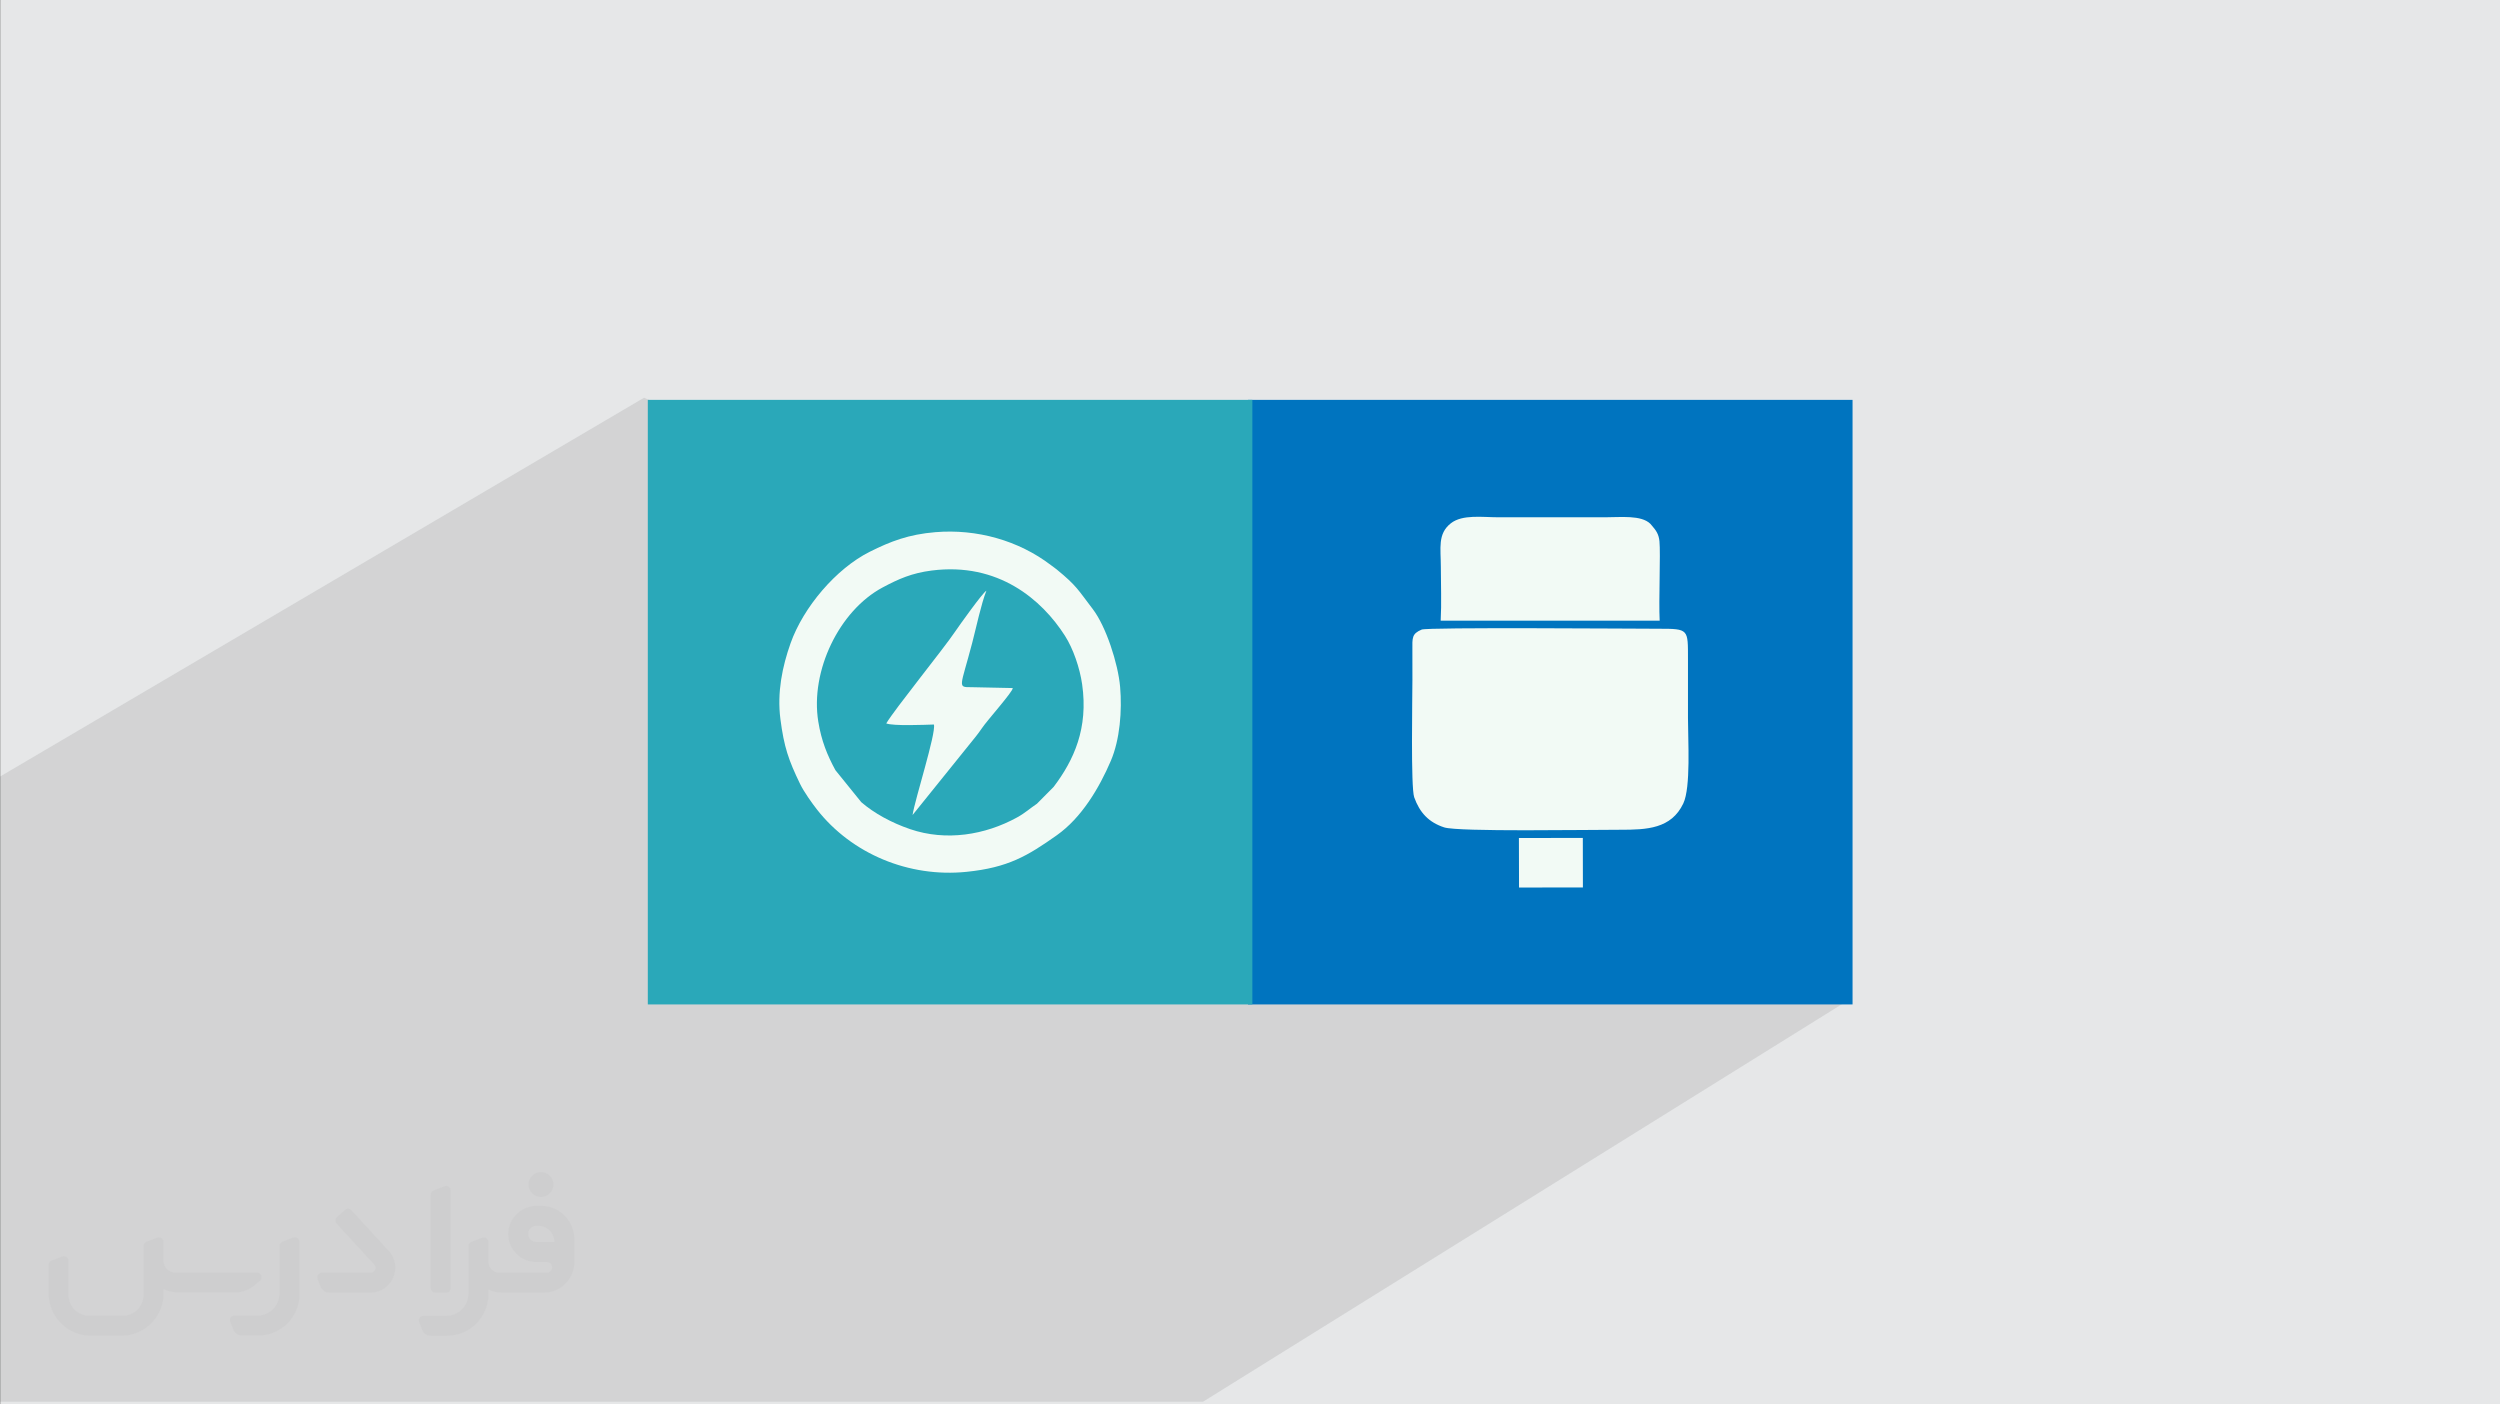
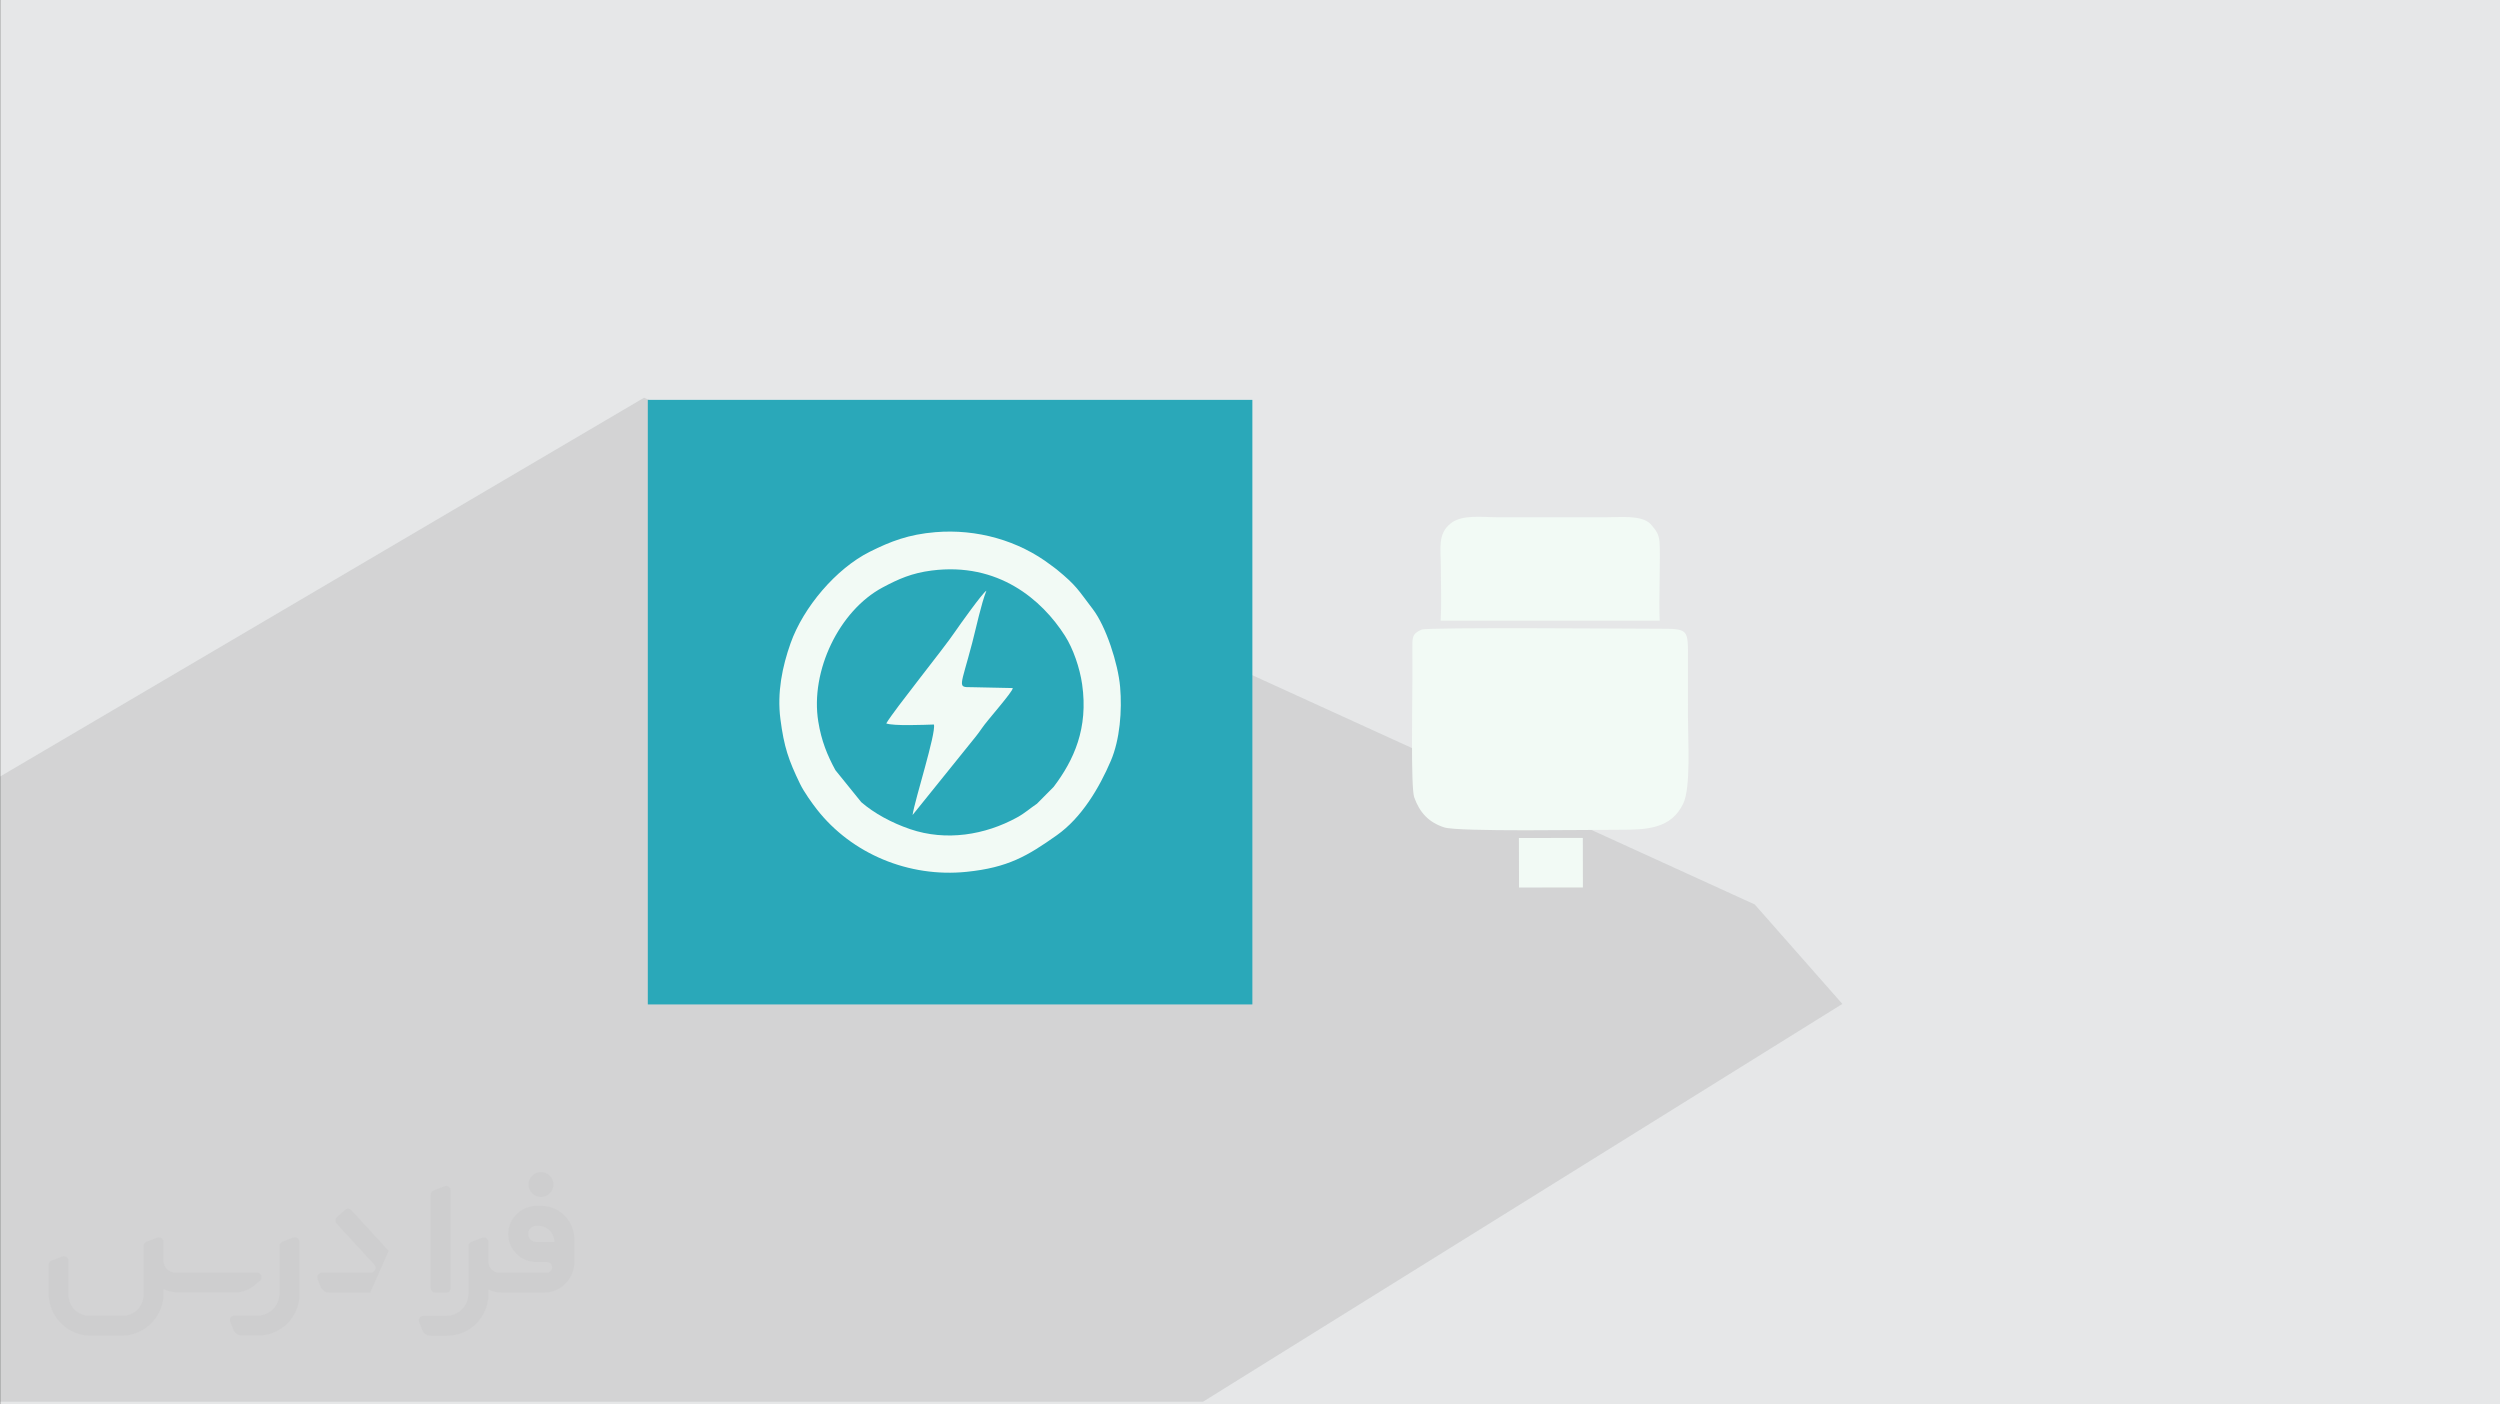
<svg xmlns="http://www.w3.org/2000/svg" xml:space="preserve" width="94.205mm" height="52.917mm" version="1.0" style="shape-rendering:geometricPrecision; text-rendering:geometricPrecision; image-rendering:optimizeQuality; fill-rule:evenodd; clip-rule:evenodd" viewBox="0 0 9404.93 5282.91">
  <rect x="0" y="0" width="9404.93" height="5282.91" fill="#808080" stroke="none" />
  <defs>
    <style type="text/css">
   
    .fil4 {fill:#2AA8B9}
    .fil3 {fill:#0074BF}
    .fil5 {fill:#F2FAF5}
    .fil2 {fill:#373435;fill-rule:nonzero;fill-opacity:0.031}
    .fil1 {fill:#2B2A29;fill-opacity:0.102}
    .fil0 {fill:#E6E7E8}
   
  </style>
  </defs>
  <g id="Layer_x0020_1">
    <polygon class="fil0" points="1.35,0 9404.93,0 9404.93,5282.91 1.35,5282.91 " />
    <polygon class="fil1" points="6601.24,3402.53 6930.87,3776.69 4525.55,5273.33 -0,5273.33 -0,2921.47 2423.12,1496.09 " />
    <g id="_1734623203328">
      <path class="fil2" d="M1126.58 4671.92l0 197c0,20.41 -3.74,40.81 -11.66,59.55 -7.92,18.74 -19.16,36.24 -33.73,50.4 -14.58,14.58 -31.65,25.82 -50.4,33.73 -18.74,7.92 -39.15,11.66 -59.55,11.66l-60.81 0c-7.08,0 -14.16,-2.08 -19.99,-6.25 -5.83,-4.16 -10.41,-9.57 -12.92,-16.24l-11.24 -29.15c-0.83,-2.5 -1.25,-5.41 -1.25,-8.33 0,-2.92 1.25,-5.42 2.92,-7.92 1.67,-2.5 3.74,-4.16 6.25,-5.41 2.5,-1.25 5.41,-2.09 7.91,-1.67l86.22 0c22.07,0 42.9,-8.75 58.72,-24.57 15.4,-15.41 24.15,-36.65 24.15,-58.72l0 -179.09c0,-3.33 1.26,-6.66 3.33,-9.57 2.09,-2.92 5,-5 7.92,-6.25l40.81 -15.82c2.5,-0.84 5.41,-1.25 8.33,-0.84 2.92,0.42 5.42,1.26 7.5,2.92 2.09,1.67 4.17,3.75 5.42,6.25 1.25,2.92 2.08,5.83 2.08,8.33z" />
      <path class="fil2" d="M2034.94 4536.15l-15 0c-59.56,0 -109.12,48.72 -108.29,107.86 0.42,27.49 12.08,54.15 31.66,73.31 19.57,19.57 46.22,30.4 74.13,30.4l39.56 0c5.42,0 10.41,2.08 14.17,5.83 3.74,3.74 5.83,8.75 5.83,14.16 0,5.42 -2.09,10.41 -5.83,14.17 -3.75,3.74 -8.75,5.83 -14.17,5.83l-179.08 0c-10.83,0 -20.83,-4.58 -28.32,-12.08 -7.5,-7.5 -11.66,-17.91 -12.08,-28.32l0 -74.97c0,-2.92 -0.83,-5.41 -2.08,-7.92 -1.25,-2.5 -3.33,-4.57 -5.42,-6.24 -2.08,-1.67 -4.99,-2.51 -7.5,-2.92 -2.92,-0.42 -5.41,0 -8.33,0.83l-41.23 15.82c-2.92,1.25 -5.83,3.33 -7.92,6.25 -2.08,2.92 -2.92,6.25 -2.92,9.57l0 179.09c0,22.07 -8.75,43.32 -24.15,58.72 -15.41,15.41 -36.65,24.57 -58.72,24.57l-86.63 0.01c-2.92,0 -5.42,0.83 -7.92,2.08 -2.5,1.25 -4.58,3.33 -6.25,5.42 -1.66,2.5 -2.5,4.99 -2.92,7.5 -0.41,2.92 0,5.41 1.26,8.33l11.24 29.15c2.5,6.67 7.08,12.5 12.91,16.66 5.83,4.16 12.91,6.25 20,5.83l60.8 0c41.23,0 80.8,-16.24 109.96,-45.81 29.15,-29.15 45.8,-68.73 45.8,-109.96l0 -18.32c15.83,7.91 33.32,12.08 50.82,12.08l157.01 0c30.41,0 59.98,-12.08 81.63,-33.73 21.65,-21.66 33.73,-50.82 33.73,-81.63l0 -85.8c0,-33.31 -13.33,-65.38 -36.65,-89.12 -23.74,-23.74 -55.81,-36.65 -89.12,-36.65zm50.39 136.18l-66.63 0c-7.92,0 -15.41,-2.5 -21.24,-7.91 -5.83,-5.42 -9.58,-12.5 -10.41,-20.42 0,-4.16 0.42,-8.75 2.08,-12.91 1.67,-4.16 3.75,-7.91 6.67,-10.82 5.83,-5.42 13.75,-8.76 21.65,-8.76l7.09 0c16.24,0 31.65,6.25 42.89,17.91 11.66,11.25 17.91,26.66 17.91,42.9z" />
      <path class="fil2" d="M1695.5 4478.26l0 367.34c0,2.08 -0.42,4.57 -1.25,6.66 -0.84,2.09 -2.09,4.16 -3.75,5.83 -1.67,1.67 -3.33,2.92 -5.41,3.74 -2.09,0.84 -4.16,1.26 -6.67,1.26l-40.81 0c-2.08,0 -4.58,-0.42 -6.66,-1.26 -2.09,-0.83 -4.16,-2.08 -5.42,-3.74 -1.66,-1.67 -2.92,-3.74 -3.74,-5.83 -0.83,-2.09 -1.25,-4.58 -1.25,-6.66l0 -351.52c0,-3.32 0.83,-6.66 2.92,-9.57 2.08,-2.92 4.58,-5 7.91,-6.25l40.82 -15.82c2.5,-0.84 5.41,-1.25 8.33,-1.25 2.92,0.41 5.41,1.25 7.5,2.92 2.5,1.66 4.16,3.74 5.41,6.24 1.25,2.09 2.09,5 2.09,7.92z" />
-       <path class="fil2" d="M1392.71 4863.09l-153.68 0c-7.08,0 -14.17,-2.09 -20,-6.25 -5.83,-4.16 -10.41,-9.99 -13.33,-16.66l-11.24 -28.73c-0.83,-2.51 -1.25,-5.42 -0.83,-8.34 0.41,-2.92 1.25,-5.41 2.92,-7.91 1.66,-2.51 3.74,-4.16 6.24,-5.42 2.51,-1.25 5.42,-2.08 7.92,-2.08l184.08 0c3.33,0 6.66,-1.25 9.57,-2.92 2.93,-2.09 5,-4.58 6.67,-7.92 1.25,-3.33 1.67,-6.66 1.25,-9.99 -0.42,-3.33 -2.08,-6.67 -4.16,-9.16l-141.61 -154.09c-2.92,-3.33 -4.58,-7.92 -4.58,-12.5 0,-4.58 2.09,-8.75 5.83,-12.08l29.57 -27.48c3.33,-2.92 7.92,-4.58 12.5,-4.58 4.58,0.42 8.75,2.09 12.08,5.83l140.35 152.85c55.4,59.56 12.5,157.44 -69.55,157.44z" />
+       <path class="fil2" d="M1392.71 4863.09l-153.68 0c-7.08,0 -14.17,-2.09 -20,-6.25 -5.83,-4.16 -10.41,-9.99 -13.33,-16.66l-11.24 -28.73c-0.83,-2.51 -1.25,-5.42 -0.83,-8.34 0.41,-2.92 1.25,-5.41 2.92,-7.91 1.66,-2.51 3.74,-4.16 6.24,-5.42 2.51,-1.25 5.42,-2.08 7.92,-2.08l184.08 0c3.33,0 6.66,-1.25 9.57,-2.92 2.93,-2.09 5,-4.58 6.67,-7.92 1.25,-3.33 1.67,-6.66 1.25,-9.99 -0.42,-3.33 -2.08,-6.67 -4.16,-9.16l-141.61 -154.09c-2.92,-3.33 -4.58,-7.92 -4.58,-12.5 0,-4.58 2.09,-8.75 5.83,-12.08l29.57 -27.48c3.33,-2.92 7.92,-4.58 12.5,-4.58 4.58,0.42 8.75,2.09 12.08,5.83l140.35 152.85z" />
      <path class="fil2" d="M978.74 4817.28l-20 17.07c-20.83,17.91 -47.48,27.9 -74.97,27.9l-211.16 0c-19.57,0 -39.15,-4.16 -57.06,-12.49l0 16.24c0,20.82 -4.16,41.64 -12.08,60.8 -7.91,19.16 -19.57,36.65 -34.56,51.64 -14.58,14.58 -32.07,26.24 -51.64,34.57 -19.16,7.91 -39.98,12.07 -60.81,12.07l-114.53 0.01c-20.83,0 -41.65,-4.17 -60.81,-12.08 -19.16,-7.92 -36.65,-19.58 -51.64,-34.57 -14.58,-14.58 -26.24,-32.07 -34.56,-51.64 -7.92,-19.16 -12.08,-39.97 -12.08,-60.8l0 -107.87c0,-3.33 1.25,-6.66 2.92,-9.57 2.09,-2.92 4.58,-5 7.92,-6.25l40.81 -15.82c2.5,-0.84 5.41,-1.26 8.33,-0.84 2.92,0.42 5.42,1.25 7.5,2.92 2.09,1.67 4.16,3.75 5.42,6.25 1.25,2.5 2.08,5 2.08,7.92l0 128.69c0,20.83 8.34,40.81 22.91,55.4 14.58,14.58 34.56,22.9 55.39,22.9l125.77 0c20.83,0 40.4,-8.34 54.98,-22.91 14.58,-14.58 22.91,-34.56 22.91,-55.39l0 -184.08c0,-3.33 1.25,-6.67 2.92,-9.58 2.08,-2.92 4.57,-4.99 7.91,-6.24l40.81 -15.83c2.51,-0.83 5.42,-1.25 8.34,-0.83 2.92,0.42 5.41,1.25 7.91,2.92 2.51,1.67 4.17,3.74 5.42,6.25 1.25,2.5 2.08,5.41 2.08,7.91l0 70.39c0,11.66 4.58,23.32 12.92,31.65 8.33,8.34 19.57,13.33 31.65,13.33l307.36 0c3.33,0 7.09,0.84 9.58,2.92 2.92,2.09 5,5 6.25,7.92 1.25,3.33 1.25,6.66 0.41,10.41 0,3.74 -2.08,6.66 -4.57,8.75z" />
      <path class="fil2" d="M2034.94 4503.25c25.82,0 47.06,-21.24 47.06,-47.06 0,-25.83 -21.24,-47.06 -47.06,-47.06 -25.83,0 -47.07,21.23 -47.07,47.06 0,25.82 21.24,47.06 47.07,47.06z" />
    </g>
-     <rect class="fil3" x="4694.89" y="1504.28" width="2274.34" height="2274.34" />
    <rect class="fil4" x="2437.03" y="1504.28" width="2274.34" height="2274.34" />
    <path class="fil4" d="M3334.03 2721.42c34.05,-56.76 213.88,-277.99 260.65,-347.48 12.42,-18.47 102.73,-145.3 116.05,-151.68 -19.61,49.44 -38.53,139.77 -53.22,195.86 -44.37,169.33 -57.39,167.1 -2.8,167.02l155.24 3.28c1.76,12.43 -96.54,121.84 -115.87,150.89 -7.16,10.76 -15.91,22.22 -22.62,30.78l-238.45 295.98c8.92,-59.28 88.99,-307.56 80.38,-340.51 -35.16,1.09 -153.61,6.24 -179.35,-4.14zm171.23 -575.14c-75.13,9.61 -124.96,31.71 -185.17,63.89 -163.01,87.15 -272.51,314 -241.75,504.32 11.73,72.64 33.96,126.82 64.47,182.88l97.21 120.26c48.21,41.68 113.94,77.77 184.24,101.69 134.78,45.86 281.19,22.25 402.23,-44.37 30.51,-16.79 48.49,-34.1 74.51,-51.41l62.68 -63.18c76.68,-101.22 130.93,-220.69 107.34,-385.94 -8.78,-61.49 -33.7,-134.26 -64.56,-182.47 -144.68,-168.31 -251.85,-277.6 -501.2,-245.68z" />
    <path class="fil5" d="M3505.25 2146.28c249.35,-31.92 413.92,108.8 501.2,245.68 30.86,48.21 55.79,120.98 64.56,182.47 23.59,165.25 -30.66,284.72 -107.34,385.94l-62.68 63.18c-26.02,17.31 -44,34.62 -74.51,51.41 -121.04,66.62 -267.46,90.23 -402.23,44.37 -70.3,-23.92 -136.03,-60.01 -184.24,-101.69l-97.21 -120.26c-30.51,-56.06 -52.74,-110.24 -64.47,-182.88 -30.76,-190.32 78.74,-417.18 241.75,-504.32 60.21,-32.19 110.05,-54.28 185.17,-63.89zm13.76 -144.3c-100.71,8.35 -168.71,34.53 -247.09,73.77 -126.98,63.57 -249.85,208.88 -297.81,344.1 -31.04,87.51 -51.17,184.94 -38.26,285.01 13.64,105.75 30.77,154.66 73.93,243.99 14.8,30.62 45.98,73.9 63.32,96.06 130.71,167.05 345.77,257.09 563.08,234.88 155.65,-15.91 228.69,-59.22 339.8,-137.84 93.08,-65.86 159.26,-177.6 202.99,-279.8 34.17,-79.85 42.62,-188.78 34.91,-277.91 -7.64,-88.28 -53.22,-227.97 -102.85,-292.83 -55.56,-72.62 -59.69,-86.87 -135.45,-148.95 -6.42,-5.27 -12.26,-9.01 -22.13,-16.54 -121.47,-92.73 -278.88,-136.82 -434.44,-123.92z" />
    <path class="fil5" d="M3334.03 2721.42c25.75,10.38 144.19,5.23 179.35,4.14 8.62,32.95 -71.46,281.22 -80.38,340.51l238.45 -295.98c6.71,-8.56 15.46,-20.02 22.62,-30.78 19.33,-29.05 117.63,-138.46 115.87,-150.89l-155.24 -3.28c-54.6,0.08 -41.57,2.31 2.8,-167.02 14.7,-56.09 33.61,-146.42 53.22,-195.86 -13.32,6.38 -103.63,133.21 -116.05,151.68 -46.77,69.49 -226.59,290.73 -260.65,347.48z" />
    <path class="fil5" d="M5348.08 2368.51c-37.02,15.9 -35.09,30.24 -34.72,77.58 0.3,37.03 0.08,74.14 0.11,111.18 0.06,65.5 -6.53,404.88 6.72,442.01 20.62,57.77 54.7,94.4 112.94,113.33 52.92,17.21 539.91,8.75 662.05,8.89 100.19,0.11 191.99,-3.52 237.32,-98.88 28.78,-60.55 17.59,-237.55 17.65,-320.38 0.05,-74.1 0.13,-148.19 -0.02,-222.29 -0.22,-113.53 3.74,-114.57 -109.98,-114.63 -95.96,-0.04 -869.96,-6.31 -892.07,3.19z" />
    <path class="fil5" d="M5419.79 2334.89l823.84 0.02c-3.91,-74.89 3.72,-252.33 -0.79,-298.71 -2.56,-26.19 -12.5,-40.54 -27.7,-58.01 -2.12,-2.44 -4.51,-5.61 -6.57,-7.63 -34.23,-33.71 -112.12,-24.53 -171.39,-24.53l-401.09 -0.05c-59.38,-0.03 -134.63,-11.5 -178.06,22.62 -50.41,39.6 -37.72,93.56 -37.67,163.4 0.05,65.53 3.04,138.22 -0.58,202.88z" />
    <polygon class="fil5" points="5714.56,3338.79 5954.81,3338.63 5954.52,3152.21 5714.1,3152.56 " />
  </g>
</svg>